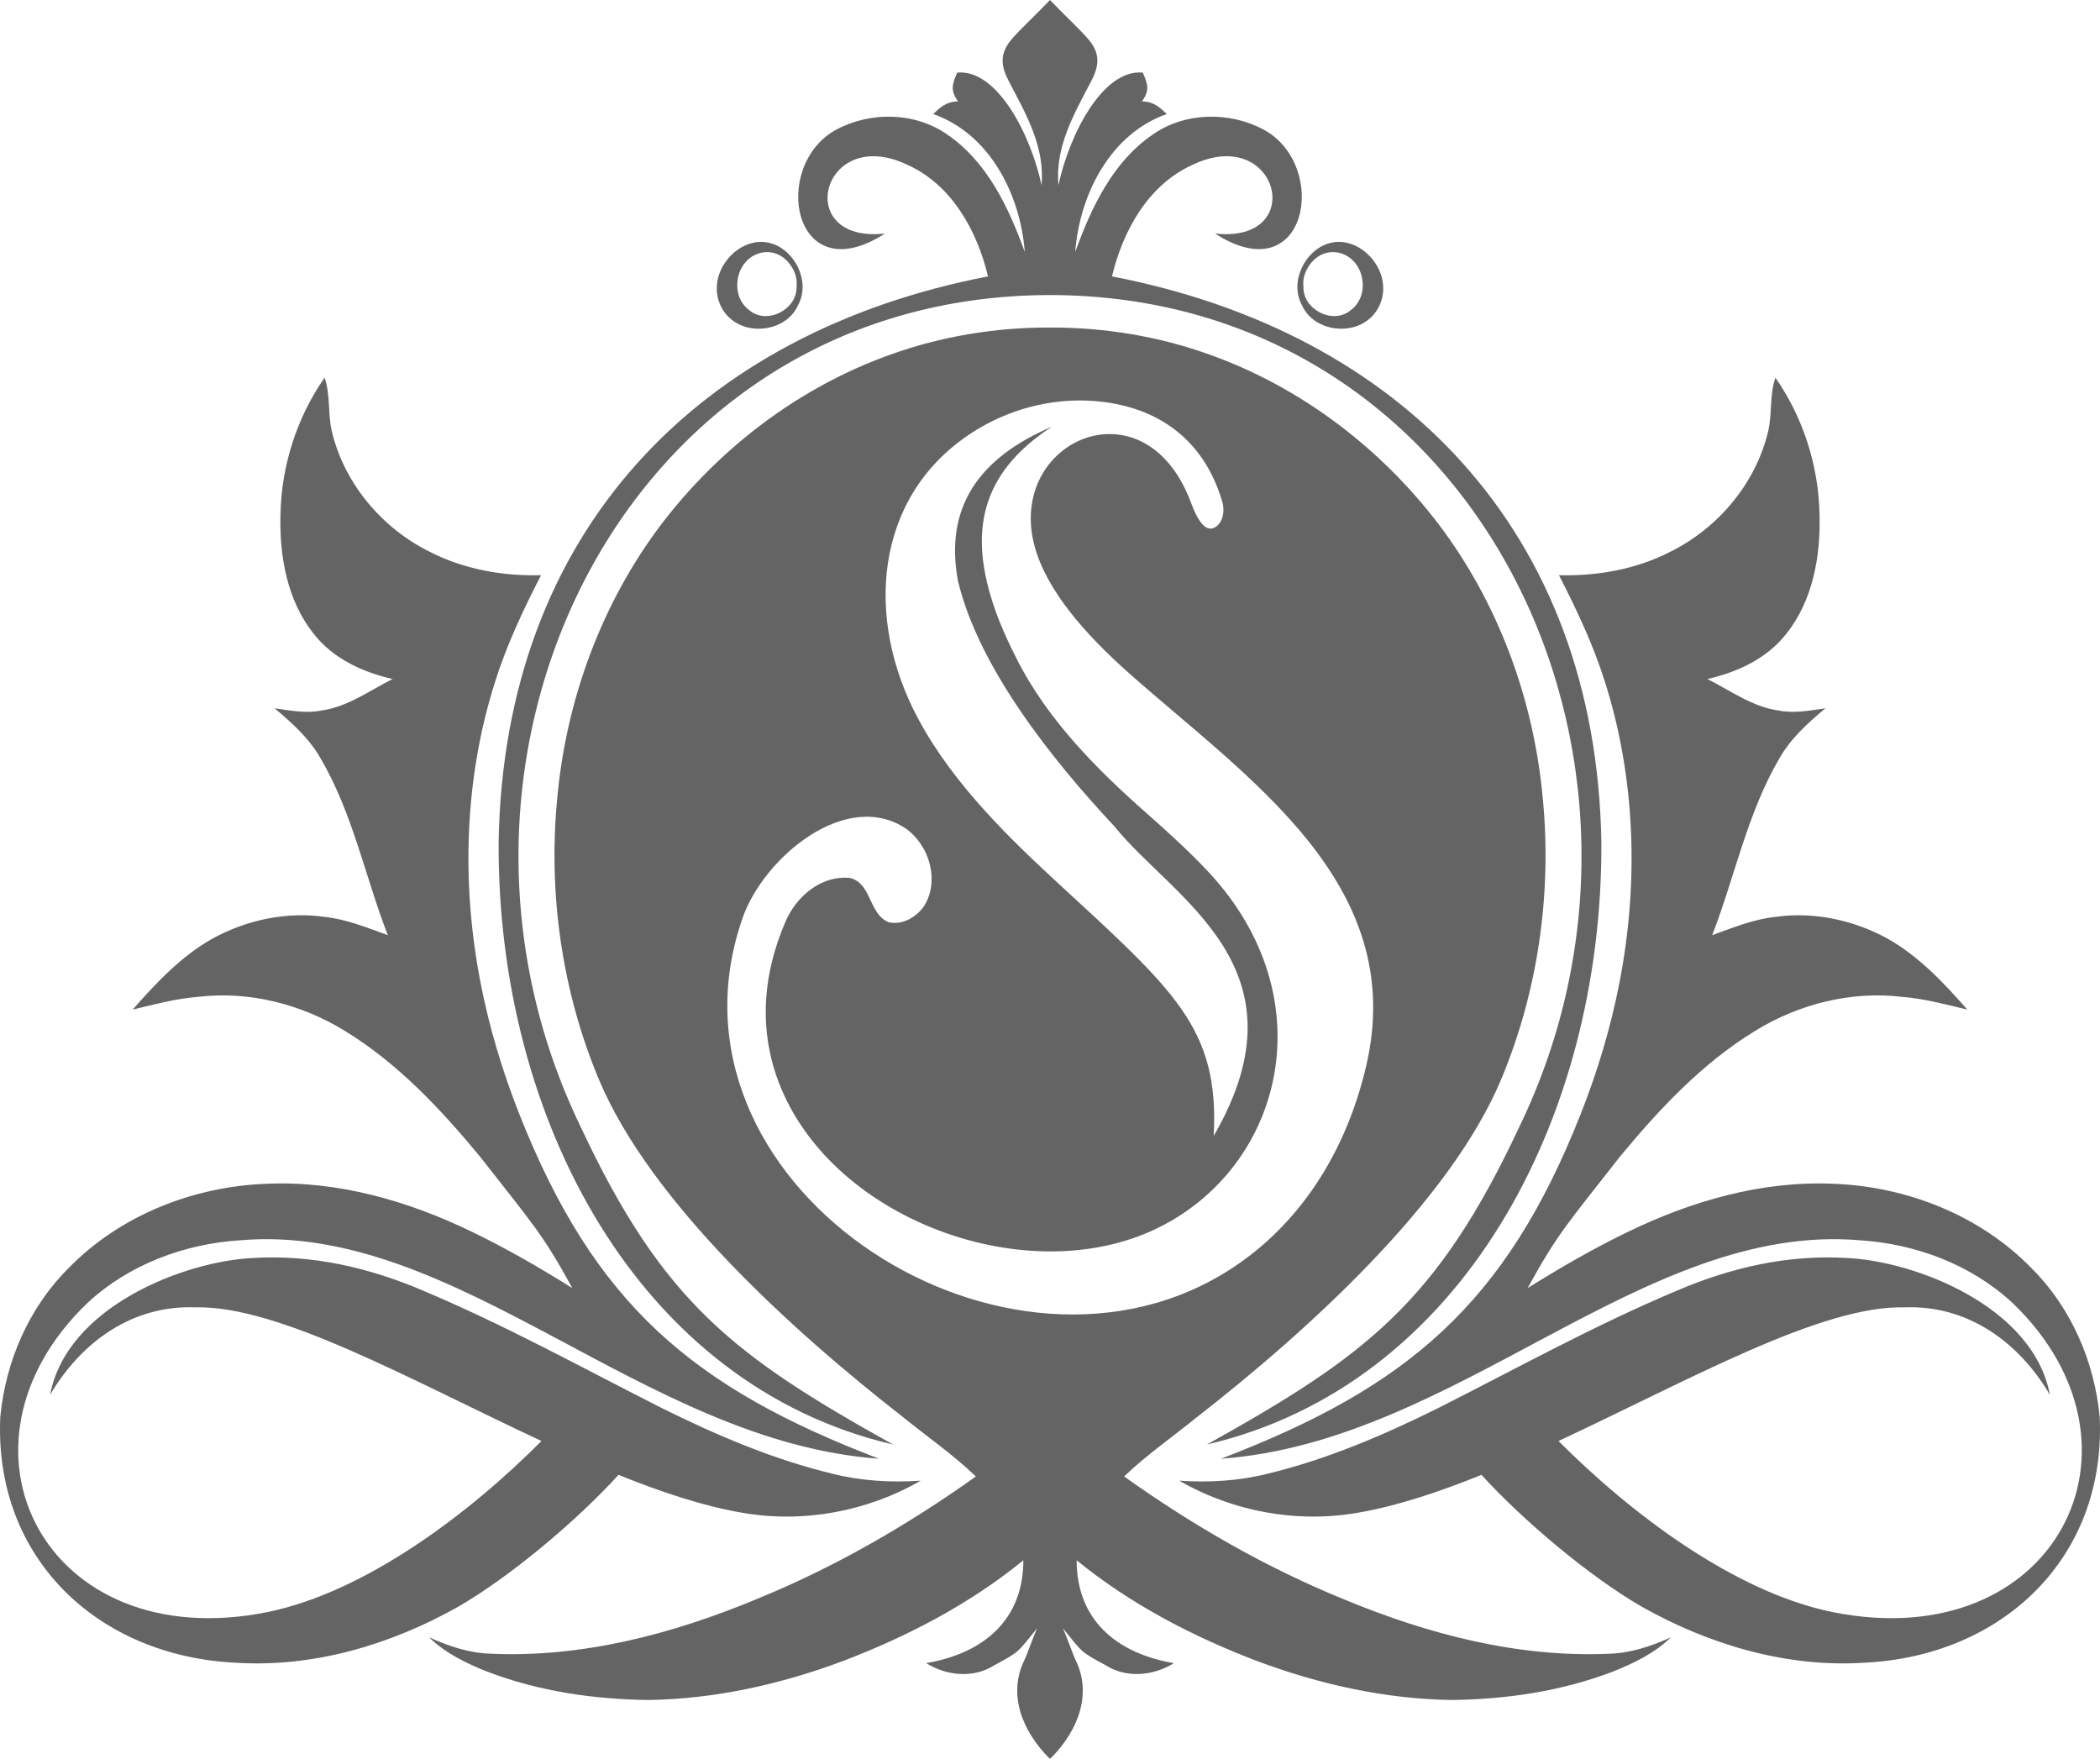
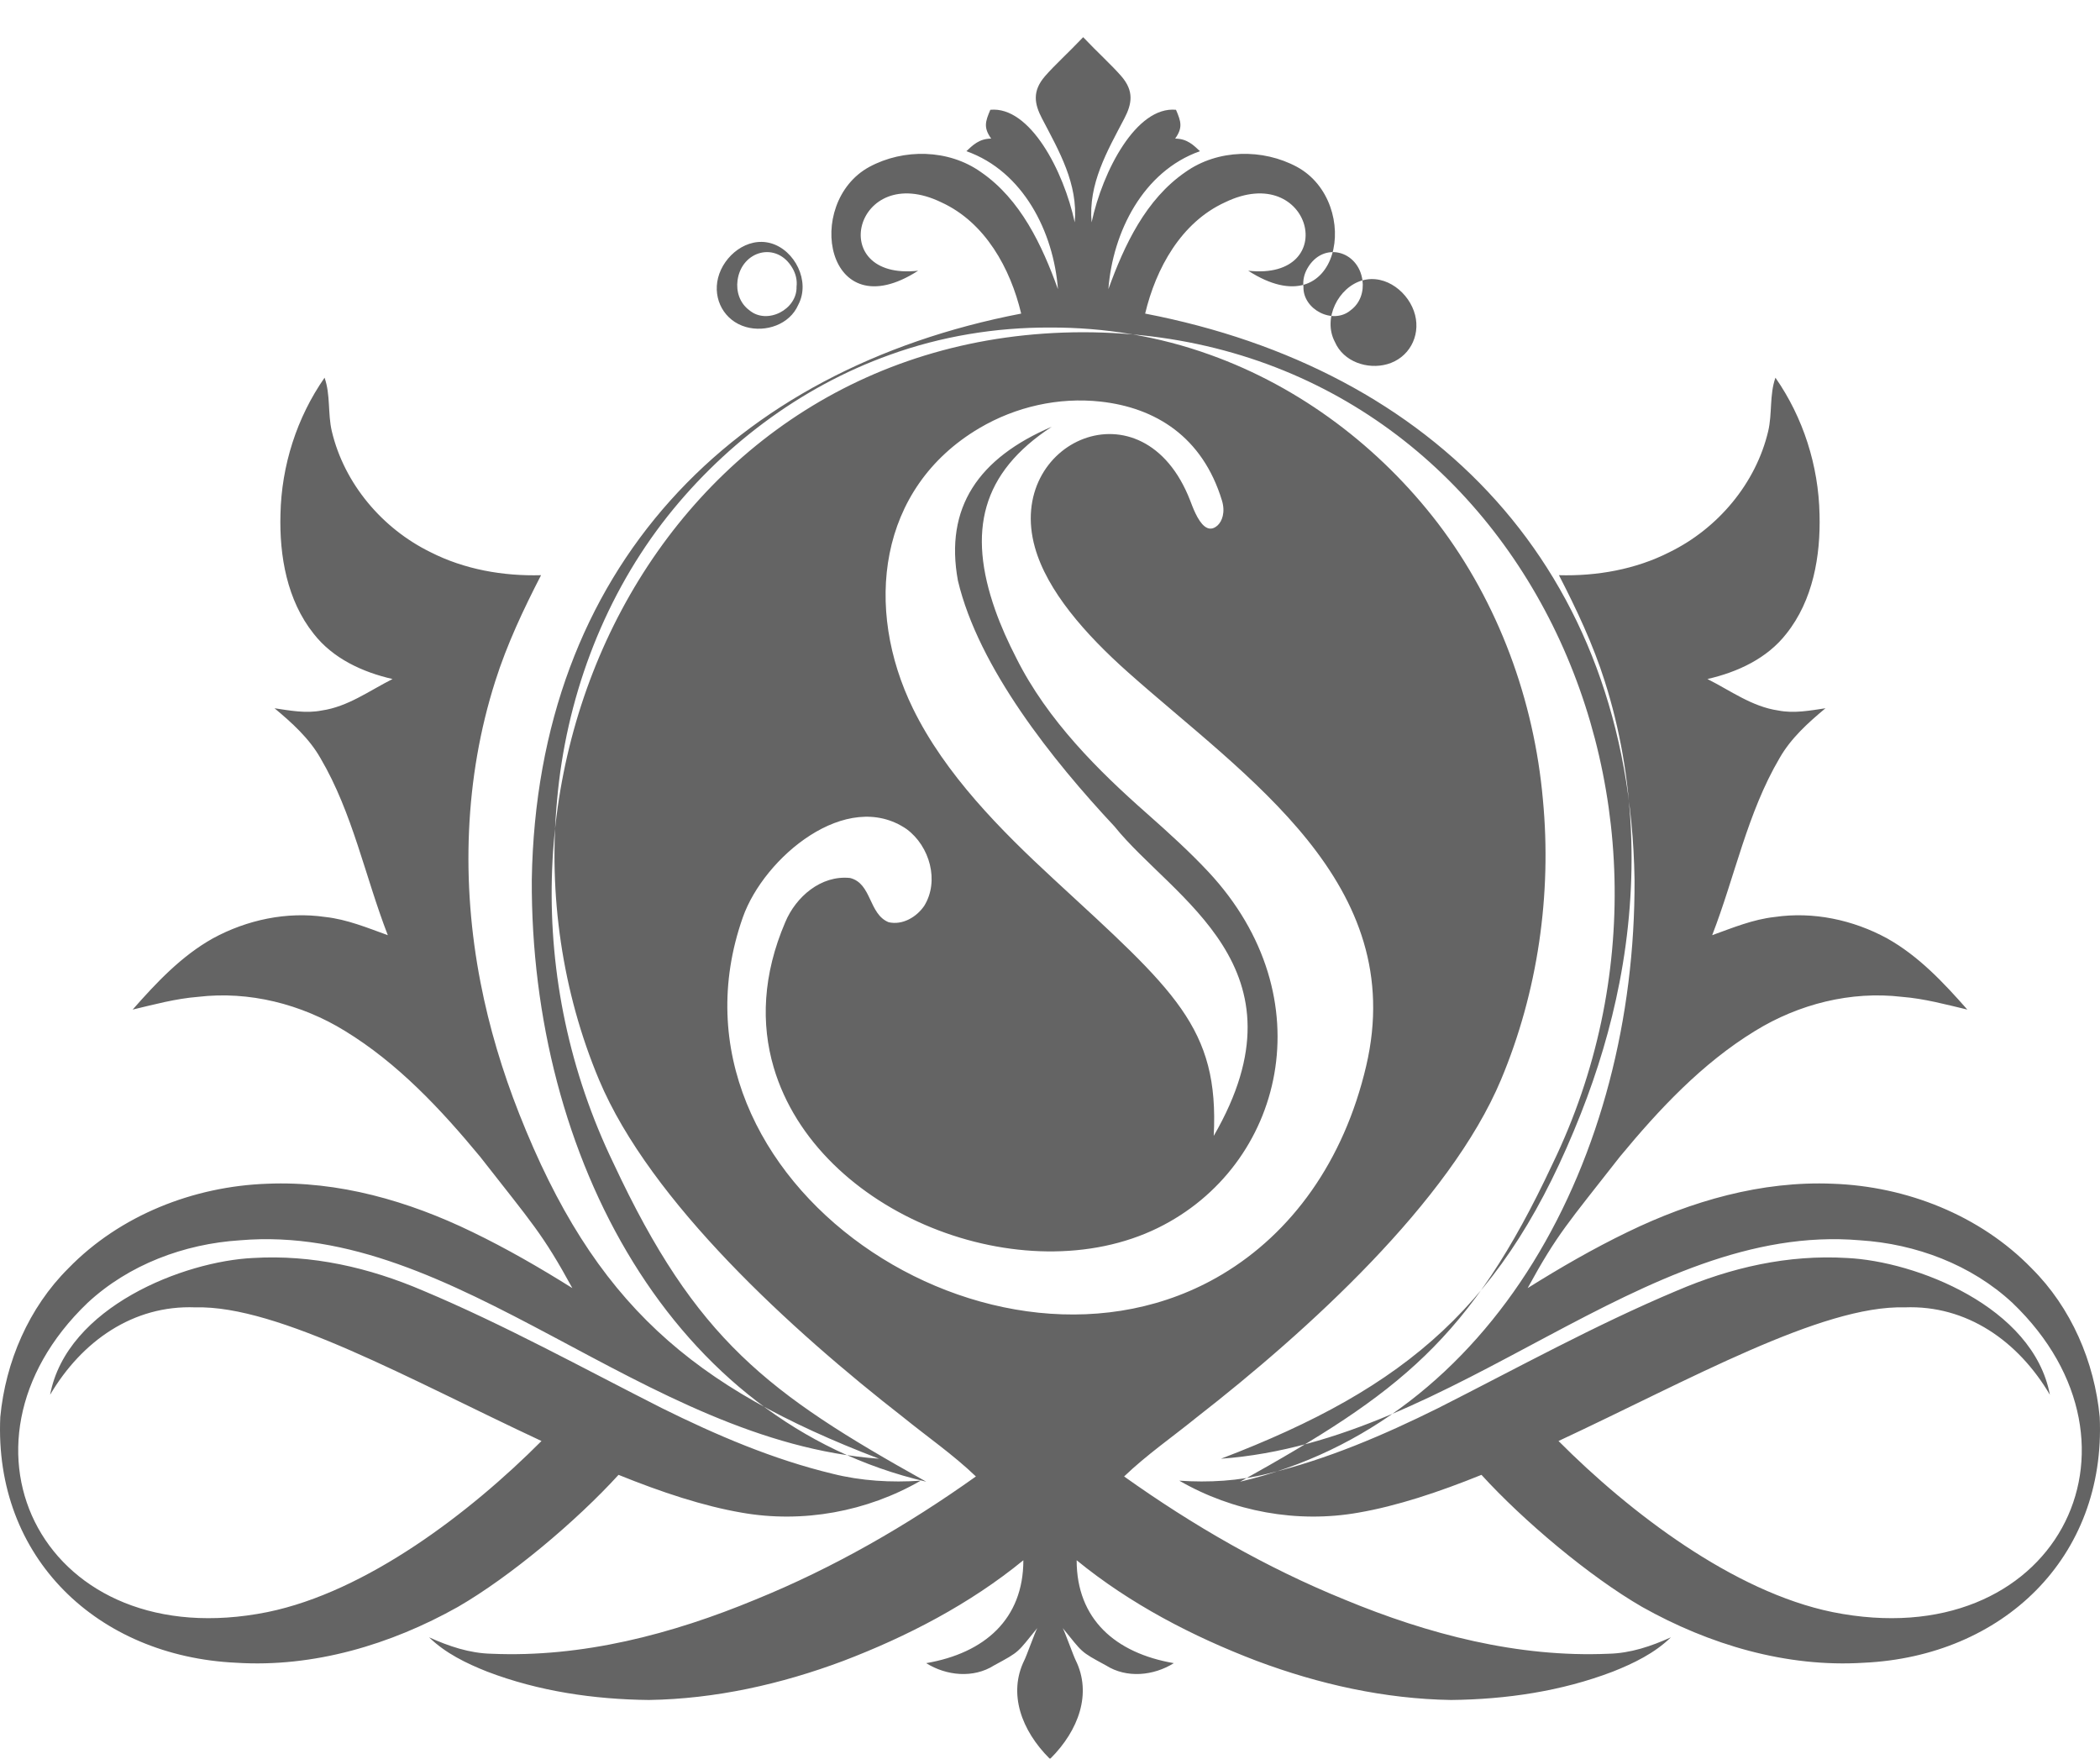
<svg xmlns="http://www.w3.org/2000/svg" xml:space="preserve" width="109.488mm" height="91.689mm" version="1.1" style="shape-rendering:geometricPrecision; text-rendering:geometricPrecision; image-rendering:optimizeQuality; fill-rule:evenodd; clip-rule:evenodd" viewBox="0 0 313500.24 262535.83">
  <defs>
    <style type="text/css"> .fil0 {fill:#646464} </style>
  </defs>
  <g id="Layer_x0020_1">
-     <path class="fil0" d="M303294.76 189338.82c-7710.66,-7940.59 -18719.88,-12248.18 -29695.02,-12627.86 -10623.53,-448.4 -21103.89,2585.87 -30587.23,7191.25 -5151.99,2486.23 -10107.84,5354.71 -14955.74,8388.12 4454.2,-8143.6 5996.1,-9666.31 13770.04,-19615.53 5861.81,-7088.46 12275.67,-13946.71 20182.18,-18778.29 6500.62,-4006.66 14315.22,-5993.81 21932.82,-5084.13 3316.88,259.42 6536.12,1135.02 9754.22,1900.39 -3535.35,-4013.82 -7267.42,-7997.28 -11981.89,-10634.69 -5073.82,-2763.69 -11027.54,-4031 -16773.96,-3189.75 -3248.45,356.2 -6282.72,1617.49 -9335.03,2717.01 3403.64,-8780.69 5240.47,-18241.13 10059.16,-26435.12 1688.22,-2965.84 4262.93,-5280.27 6853.09,-7440.08 -2326.46,345.32 -4699.3,799.73 -7042.07,333.29 -3903.58,-557.49 -7140.86,-2970.7 -10578.29,-4698.44 4479.39,-1023.93 8914.12,-3063.48 11786.9,-6770.34 3973.44,-4987.06 5119.63,-11609.08 4946.97,-17827.09 -149.47,-7250.24 -2435.55,-14435.48 -6582.79,-20384.9 -902.52,2551.51 -465.29,5361.58 -1081.48,7986.11 -1853.72,7831.49 -7531.7,14529.39 -14712.07,18047.28 -5078.97,2591.03 -10859.75,3604.65 -16525.42,3449.17 2630.25,5106.46 5089,10318.87 6828.75,15799.85 4623.7,14487.88 5101.31,30137.98 2205.34,45016.7 -1299.38,6704.77 -3268.49,13242.04 -5767.6,19575.15 -11205.35,28396.21 -25847.85,40852.56 -53720.07,51503.57 35383.88,-2568.98 62964.33,-35383.02 95395.55,-32608.17 8320.55,530.29 16606.45,3628.13 22755.74,9339.32 22322.8,21376.47 6353.44,52831.3 -26849.16,46163.75 -14781.94,-3021.96 -30254.23,-14835.2 -40914.4,-25540.61 19497.56,-9092.79 39284.6,-20292.99 51677.37,-19949.68 9259.44,-368.51 16953.77,5028.58 21680.27,13050.2 -2483.94,-13174.47 -20062.78,-19940.8 -30283.43,-20420.41 -8832.23,-530 -17310.26,1417.63 -25377.12,4865.94 -12224.13,5136.81 -23874.73,11573.86 -35671.65,17545.63 -8148.75,4041.88 -16595.29,7657.98 -25463.02,9794.59 -4295.28,1082.34 -8757.49,1335.74 -13174.18,1035.95 8015.32,4629.72 17602.03,6386.66 26728.32,4774.03 5726.09,-985.56 11951.25,-3040.28 18382.58,-5643.34 6300.76,6913.8 16160.06,15192.54 23963.21,19704.29 10025.09,5637.32 21553.43,9081.62 33132.16,8344.6 20656.63,-966.37 36160.42,-15640.08 35200.06,-36681.26 -782.55,-8244.67 -4255.19,-16328.71 -10163.1,-22196.53zm-293089.28 0c7710.66,-7940.59 18719.88,-12248.18 29695.02,-12627.86 10623.53,-448.4 21103.89,2585.87 30587.23,7191.25 5151.99,2486.23 10107.84,5354.71 14955.74,8388.12 -4454.2,-8143.6 -5996.1,-9666.31 -13770.04,-19615.53 -5861.81,-7088.46 -12275.67,-13946.71 -20182.18,-18778.29 -6500.62,-4006.66 -14315.22,-5993.81 -21932.82,-5084.13 -3316.88,259.42 -6536.12,1135.02 -9754.22,1900.39 3535.35,-4013.82 7267.42,-7997.28 11981.89,-10634.69 5073.82,-2763.69 11027.54,-4031 16773.96,-3189.75 3248.45,356.2 6282.72,1617.49 9335.03,2717.01 -3403.64,-8780.69 -5240.47,-18241.13 -10059.16,-26435.12 -1688.22,-2965.84 -4262.93,-5280.27 -6853.09,-7440.08 2326.46,345.32 4698.44,799.73 7042.07,333.29 3903.58,-557.49 7140.86,-2970.7 10578.29,-4698.44 -4479.39,-1023.93 -8914.12,-3063.48 -11786.9,-6770.34 -3973.44,-4987.06 -5119.63,-11609.08 -4946.97,-17827.09 149.47,-7250.24 2435.55,-14435.48 6582.79,-20384.9 902.52,2551.51 465.29,5361.58 1081.48,7986.11 1853.72,7831.49 7531.7,14529.39 14712.07,18047.28 5078.97,2591.03 10859.75,3604.65 16525.42,3449.17 -2630.25,5106.46 -5089,10318.87 -6828.75,15799.85 -4623.7,14487.88 -5101.31,30137.98 -2205.34,45016.7 1299.38,6704.77 3268.49,13242.04 5767.6,19575.15 11205.35,28396.21 25847.85,40852.56 53720.07,51503.57 -35383.88,-2568.98 -62964.33,-35383.02 -95395.55,-32608.17 -8320.55,530.29 -16606.45,3628.13 -22755.74,9339.32 -22322.8,21376.47 -6353.44,52831.3 26849.16,46163.75 14781.94,-3021.96 30254.23,-14835.2 40914.4,-25540.61 -19497.56,-9092.79 -39284.6,-20292.99 -51677.37,-19949.68 -9259.44,-368.51 -16953.77,5028.58 -21680.27,13050.2 2483.94,-13174.47 20062.78,-19940.8 30283.43,-20420.41 8832.23,-530 17310.26,1417.63 25377.12,4865.94 12224.13,5136.81 23874.73,11573.86 35671.65,17545.63 8148.75,4041.88 16595.29,7657.98 25463.02,9794.59 4295.28,1082.34 8757.49,1335.74 13174.18,1035.95 -8015.32,4629.72 -17602.03,6386.66 -26728.32,4774.03 -5726.09,-985.56 -11951.25,-3040.28 -18382.58,-5643.34 -6300.76,6913.8 -16160.06,15192.54 -23963.21,19704.29 -10025.09,5637.32 -21553.43,9081.62 -33132.16,8344.6 -20656.63,-966.37 -36160.42,-15640.08 -35200.06,-36681.26 782.55,-8244.67 4255.19,-16328.71 10163.1,-22196.53zm125147.84 -65561.37c3458.62,2553.8 4904.6,7755.9 2622.52,11445.59 -1125,1662.16 -3231.27,2924.32 -5314.34,2447.86 -2993.9,-1211.76 -2505.13,-5793.09 -5753.57,-6602.84 -4349.11,-458.42 -8098.36,2824.1 -9676.62,6588.52 -3374.43,7857.84 -3643.01,15201.99 -1727.73,21695.74 6480.86,21978.06 37286.28,33815.64 57369.39,23947.17 18743.93,-9211.05 25061.01,-34373.99 7505.36,-53166.59 -2656.6,-2843.29 -5782.78,-5708.05 -9278.62,-8795 -7019.74,-6196.82 -14715.22,-13755.72 -19390.18,-23121.1 -1181.41,-2299.25 -2279.21,-4707.6 -3149.38,-7182.38 -4102.87,-11671.79 -2108.56,-20429.57 8460.57,-27331.05 -10954.81,4682.12 -16020.62,12066.36 -14018.29,22973.93 3080.66,12998.37 14147.43,26838.28 23377.66,36701.3 8699.08,10826.82 29388.93,21023.14 14811.15,46193.24 840.1,-16192.42 -5869.83,-21702.61 -23860.41,-38305.91 -7958.91,-7345.87 -16235.94,-15678.45 -21036.31,-25488.22 -7318.67,-14956.6 -5280.84,-32892.79 9910.84,-41864.46 5429.45,-3204.92 11835.29,-4651.77 18097.68,-3960.27 8149.9,900.8 15208,5207.25 18117.15,14770.77 534.01,1760.09 8.02,3113.01 -657.42,3714.88 -720.99,649.4 -1367.24,574.67 -1925.59,140.3 -1064.3,-826.93 -1813.63,-2955.53 -2161.81,-3854.33 -7016.88,-18114.86 -27587.61,-8815.91 -23186.1,6962.47 1817.64,6516.94 7525.69,12997.51 13917.5,18683.51 17722.29,15766.07 41932.03,31486.03 35541.37,58772.7 -3336.35,14247.64 -11169.85,24939.89 -21502.75,31101.2 -33847.99,20187.05 -85415.99,-13962.74 -71552.32,-53301.74 3155.68,-8954.49 15514.09,-19304.57 24460.28,-13165.3zm21396.8 138689.67l-51.54 68.72c-4246.89,-4231.71 -6216,-9741.91 -3783.6,-14682.87 313.25,-597.58 1602.61,-4210.53 1931.89,-4804.38 -3041.43,3716.03 -2498.26,3428.26 -6451.37,5569.75 -3092.97,1957.94 -7111.65,1549.06 -10129.03,-339.02 8738.6,-1501.53 14506.2,-6585.66 14506.2,-15360.62 -7965.78,6514.93 -17311.12,11376.01 -26902.7,15032.19 -9265.73,3471.79 -19077.51,5671.97 -28993.22,5826.3 -8200.29,-85.61 -16461.85,-1294.51 -24143.31,-4231.71 -3127.04,-1238.1 -6242.06,-2752.52 -8678.75,-5124.5 2931.48,1329.73 6035.33,2378.85 9283.77,2452.73 13565.88,598.72 26981.44,-2919.16 39424.9,-8078.03 11683.82,-4744.82 22670.99,-11079.08 32924.86,-18386.59 -3384.74,-3246.44 -7255.1,-5918.22 -10888.1,-8866.87 -16471.02,-12827.72 -37724.37,-32115.11 -45378.33,-50361.39 -5497.02,-13100.59 -7593.26,-27679.24 -6255.52,-41786.57 1313.7,-14838.35 6622.02,-29383.78 15668.43,-41268.6 8678.75,-11337.64 20522.34,-20331.36 34002.33,-25157.21 7664.27,-2769.7 15788.69,-4103.44 23913.1,-4073.09 8124.41,-30.35 16248.82,1303.39 23913.1,4073.09 13479.98,4825.86 25323.57,13819.57 34002.33,25157.21 9046.4,11884.82 14354.73,26430.25 15668.43,41268.6 1337.75,14107.34 -758.5,28685.98 -6255.52,41786.57 -7653.97,18246.28 -28907.32,37533.67 -45378.33,50361.39 -3632.99,2948.66 -7503.36,5620.43 -10888.1,8866.87 10253.87,7307.5 21241.04,13641.76 32924.86,18386.59 12443.46,5158.86 25859.02,8676.75 39424.9,8078.03 3248.45,-73.87 6352.3,-1123 9283.77,-2452.73 -2436.69,2371.98 -5551.71,3886.4 -8678.75,5124.5 -7681.45,2937.2 -15944.16,4146.1 -24143.31,4231.71 -9915.71,-154.33 -19727.48,-2354.52 -28993.22,-5826.3 -9591.58,-3656.19 -18936.92,-8517.26 -26902.7,-15032.19 0,8774.96 5767.6,13859.09 14506.2,15360.62 -3017.38,1888.08 -7036.06,2296.96 -10129.03,339.02 -3953.11,-2141.48 -3409.94,-1853.72 -6451.37,-5569.75 329.28,593.85 1618.64,4206.8 1931.89,4804.38 2432.4,4940.96 463.29,10451.15 -3783.6,14682.87l-51.54 -68.72zm-46646.5 -220611.82c-223.34,1653 322.12,3395.62 1760.95,4457.06 2643.43,2222.52 7158.04,-110.24 7048.94,-3513.02 116.25,-955.21 -115.11,-1901.25 -579.54,-2719.3 -2345.64,-4138.94 -7631.63,-2675.78 -8230.35,1775.26zm4951.84 -5550.56c3582.6,997.58 5973.48,5682.85 4116.61,9189.57 -1287.35,2971.85 -4871.96,4150.11 -7809.45,3321.18 -3216.95,-907.68 -4977.9,-4118.9 -4164.14,-7339.86 844.11,-3328.33 4355.12,-6146.42 7856.98,-5170.89zm88341.17 5550.56c223.34,1653 -322.12,3395.62 -1761.81,4457.06 -2642.57,2222.52 -7157.18,-110.24 -7048.09,-3513.02 -116.25,-955.21 115.11,-1901.25 579.54,-2719.3 2345.64,-4138.94 7631.63,-2675.78 8230.35,1775.26zm-4951.84 -5550.56c-3582.6,997.58 -5973.48,5682.85 -4116.61,9189.57 1287.35,2971.85 4871.96,4150.11 7809.45,3321.18 3216.95,-907.68 4977.9,-4118.9 4164.14,-7339.86 -844.11,-3328.33 -4355.12,-6146.42 -7856.98,-5170.89zm-55552.6 -25467.03c5919.36,-562.64 10948.8,9128.01 12598.65,16806.31 515.97,-5747.56 -2330.46,-10628.68 -4879.11,-15495.77 -1155.93,-2210.2 -1480.06,-4106.59 444.39,-6327.1 1431.95,-1649.85 3521.04,-3530.2 5694.02,-5821.15 2172.98,2290.95 4262.07,4171.3 5694.02,5821.15 1923.58,2220.51 1600.31,4116.9 444.39,6327.1 -2548.65,4867.09 -5395.09,9748.21 -4879.11,15495.77 1649.85,-7678.3 6679.29,-17368.96 12598.65,-16806.31 751.05,1757.8 1045.12,2652.59 -125.41,4302.44 1819.65,8.02 2782.01,1021.92 3702.86,1879.2 -8494.07,3001.06 -13024.71,12081.82 -13670.11,20599.08 2377.14,-6576.5 5574.9,-13417.85 11516.31,-17494.09 4819.56,-3415.09 11522.32,-3524.19 16652.84,-754.2 9840.12,5374.76 6483.72,24369.23 -7295.48,15494.62 13963.03,1538.75 9469.6,-16482.18 -3466.35,-10209.77 -6552.44,2996.19 -10311.71,9859.3 -11919.18,16607.6 43065.91,8299.07 72284.18,37988.94 73058.72,84489.13 207.02,41325.01 -20908.03,81030.51 -58880.94,89886.22 23688.04,-13204.53 34359.1,-21171.46 46650.8,-47460.55 26647.29,-55085.02 -6473.7,-124065.21 -70082,-124131.93 -63608.3,66.72 -96729.29,69046.9 -70082,124131.93 12290.84,26289.09 22962.76,34256.02 46650.8,47460.55 -37972.91,-8855.71 -59087.96,-48561.21 -58880.94,-89886.22 774.53,-46500.19 29992.81,-76190.05 73058.72,-84489.13 -1607.47,-6748.3 -5366.74,-13611.41 -11919.18,-16607.6 -12935.95,-6272.41 -17429.37,11748.53 -3466.35,10209.77 -13779.2,8874.6 -17135.6,-10119.87 -7295.48,-15494.62 5130.51,-2769.99 11833.28,-2660.89 16652.84,754.2 5941.41,4076.24 9139.18,10917.59 11516.31,17494.09 -645.39,-8517.26 -5176.04,-17598.02 -13670.11,-20599.08 920.85,-857.28 1883.21,-1871.19 3701.71,-1879.2 -1169.38,-1649.85 -875.32,-2544.64 -124.27,-4302.44z" />
+     <path class="fil0" d="M303294.76 189338.82c-7710.66,-7940.59 -18719.88,-12248.18 -29695.02,-12627.86 -10623.53,-448.4 -21103.89,2585.87 -30587.23,7191.25 -5151.99,2486.23 -10107.84,5354.71 -14955.74,8388.12 4454.2,-8143.6 5996.1,-9666.31 13770.04,-19615.53 5861.81,-7088.46 12275.67,-13946.71 20182.18,-18778.29 6500.62,-4006.66 14315.22,-5993.81 21932.82,-5084.13 3316.88,259.42 6536.12,1135.02 9754.22,1900.39 -3535.35,-4013.82 -7267.42,-7997.28 -11981.89,-10634.69 -5073.82,-2763.69 -11027.54,-4031 -16773.96,-3189.75 -3248.45,356.2 -6282.72,1617.49 -9335.03,2717.01 3403.64,-8780.69 5240.47,-18241.13 10059.16,-26435.12 1688.22,-2965.84 4262.93,-5280.27 6853.09,-7440.08 -2326.46,345.32 -4699.3,799.73 -7042.07,333.29 -3903.58,-557.49 -7140.86,-2970.7 -10578.29,-4698.44 4479.39,-1023.93 8914.12,-3063.48 11786.9,-6770.34 3973.44,-4987.06 5119.63,-11609.08 4946.97,-17827.09 -149.47,-7250.24 -2435.55,-14435.48 -6582.79,-20384.9 -902.52,2551.51 -465.29,5361.58 -1081.48,7986.11 -1853.72,7831.49 -7531.7,14529.39 -14712.07,18047.28 -5078.97,2591.03 -10859.75,3604.65 -16525.42,3449.17 2630.25,5106.46 5089,10318.87 6828.75,15799.85 4623.7,14487.88 5101.31,30137.98 2205.34,45016.7 -1299.38,6704.77 -3268.49,13242.04 -5767.6,19575.15 -11205.35,28396.21 -25847.85,40852.56 -53720.07,51503.57 35383.88,-2568.98 62964.33,-35383.02 95395.55,-32608.17 8320.55,530.29 16606.45,3628.13 22755.74,9339.32 22322.8,21376.47 6353.44,52831.3 -26849.16,46163.75 -14781.94,-3021.96 -30254.23,-14835.2 -40914.4,-25540.61 19497.56,-9092.79 39284.6,-20292.99 51677.37,-19949.68 9259.44,-368.51 16953.77,5028.58 21680.27,13050.2 -2483.94,-13174.47 -20062.78,-19940.8 -30283.43,-20420.41 -8832.23,-530 -17310.26,1417.63 -25377.12,4865.94 -12224.13,5136.81 -23874.73,11573.86 -35671.65,17545.63 -8148.75,4041.88 -16595.29,7657.98 -25463.02,9794.59 -4295.28,1082.34 -8757.49,1335.74 -13174.18,1035.95 8015.32,4629.72 17602.03,6386.66 26728.32,4774.03 5726.09,-985.56 11951.25,-3040.28 18382.58,-5643.34 6300.76,6913.8 16160.06,15192.54 23963.21,19704.29 10025.09,5637.32 21553.43,9081.62 33132.16,8344.6 20656.63,-966.37 36160.42,-15640.08 35200.06,-36681.26 -782.55,-8244.67 -4255.19,-16328.71 -10163.1,-22196.53zm-293089.28 0c7710.66,-7940.59 18719.88,-12248.18 29695.02,-12627.86 10623.53,-448.4 21103.89,2585.87 30587.23,7191.25 5151.99,2486.23 10107.84,5354.71 14955.74,8388.12 -4454.2,-8143.6 -5996.1,-9666.31 -13770.04,-19615.53 -5861.81,-7088.46 -12275.67,-13946.71 -20182.18,-18778.29 -6500.62,-4006.66 -14315.22,-5993.81 -21932.82,-5084.13 -3316.88,259.42 -6536.12,1135.02 -9754.22,1900.39 3535.35,-4013.82 7267.42,-7997.28 11981.89,-10634.69 5073.82,-2763.69 11027.54,-4031 16773.96,-3189.75 3248.45,356.2 6282.72,1617.49 9335.03,2717.01 -3403.64,-8780.69 -5240.47,-18241.13 -10059.16,-26435.12 -1688.22,-2965.84 -4262.93,-5280.27 -6853.09,-7440.08 2326.46,345.32 4698.44,799.73 7042.07,333.29 3903.58,-557.49 7140.86,-2970.7 10578.29,-4698.44 -4479.39,-1023.93 -8914.12,-3063.48 -11786.9,-6770.34 -3973.44,-4987.06 -5119.63,-11609.08 -4946.97,-17827.09 149.47,-7250.24 2435.55,-14435.48 6582.79,-20384.9 902.52,2551.51 465.29,5361.58 1081.48,7986.11 1853.72,7831.49 7531.7,14529.39 14712.07,18047.28 5078.97,2591.03 10859.75,3604.65 16525.42,3449.17 -2630.25,5106.46 -5089,10318.87 -6828.75,15799.85 -4623.7,14487.88 -5101.31,30137.98 -2205.34,45016.7 1299.38,6704.77 3268.49,13242.04 5767.6,19575.15 11205.35,28396.21 25847.85,40852.56 53720.07,51503.57 -35383.88,-2568.98 -62964.33,-35383.02 -95395.55,-32608.17 -8320.55,530.29 -16606.45,3628.13 -22755.74,9339.32 -22322.8,21376.47 -6353.44,52831.3 26849.16,46163.75 14781.94,-3021.96 30254.23,-14835.2 40914.4,-25540.61 -19497.56,-9092.79 -39284.6,-20292.99 -51677.37,-19949.68 -9259.44,-368.51 -16953.77,5028.58 -21680.27,13050.2 2483.94,-13174.47 20062.78,-19940.8 30283.43,-20420.41 8832.23,-530 17310.26,1417.63 25377.12,4865.94 12224.13,5136.81 23874.73,11573.86 35671.65,17545.63 8148.75,4041.88 16595.29,7657.98 25463.02,9794.59 4295.28,1082.34 8757.49,1335.74 13174.18,1035.95 -8015.32,4629.72 -17602.03,6386.66 -26728.32,4774.03 -5726.09,-985.56 -11951.25,-3040.28 -18382.58,-5643.34 -6300.76,6913.8 -16160.06,15192.54 -23963.21,19704.29 -10025.09,5637.32 -21553.43,9081.62 -33132.16,8344.6 -20656.63,-966.37 -36160.42,-15640.08 -35200.06,-36681.26 782.55,-8244.67 4255.19,-16328.71 10163.1,-22196.53zm125147.84 -65561.37c3458.62,2553.8 4904.6,7755.9 2622.52,11445.59 -1125,1662.16 -3231.27,2924.32 -5314.34,2447.86 -2993.9,-1211.76 -2505.13,-5793.09 -5753.57,-6602.84 -4349.11,-458.42 -8098.36,2824.1 -9676.62,6588.52 -3374.43,7857.84 -3643.01,15201.99 -1727.73,21695.74 6480.86,21978.06 37286.28,33815.64 57369.39,23947.17 18743.93,-9211.05 25061.01,-34373.99 7505.36,-53166.59 -2656.6,-2843.29 -5782.78,-5708.05 -9278.62,-8795 -7019.74,-6196.82 -14715.22,-13755.72 -19390.18,-23121.1 -1181.41,-2299.25 -2279.21,-4707.6 -3149.38,-7182.38 -4102.87,-11671.79 -2108.56,-20429.57 8460.57,-27331.05 -10954.81,4682.12 -16020.62,12066.36 -14018.29,22973.93 3080.66,12998.37 14147.43,26838.28 23377.66,36701.3 8699.08,10826.82 29388.93,21023.14 14811.15,46193.24 840.1,-16192.42 -5869.83,-21702.61 -23860.41,-38305.91 -7958.91,-7345.87 -16235.94,-15678.45 -21036.31,-25488.22 -7318.67,-14956.6 -5280.84,-32892.79 9910.84,-41864.46 5429.45,-3204.92 11835.29,-4651.77 18097.68,-3960.27 8149.9,900.8 15208,5207.25 18117.15,14770.77 534.01,1760.09 8.02,3113.01 -657.42,3714.88 -720.99,649.4 -1367.24,574.67 -1925.59,140.3 -1064.3,-826.93 -1813.63,-2955.53 -2161.81,-3854.33 -7016.88,-18114.86 -27587.61,-8815.91 -23186.1,6962.47 1817.64,6516.94 7525.69,12997.51 13917.5,18683.51 17722.29,15766.07 41932.03,31486.03 35541.37,58772.7 -3336.35,14247.64 -11169.85,24939.89 -21502.75,31101.2 -33847.99,20187.05 -85415.99,-13962.74 -71552.32,-53301.74 3155.68,-8954.49 15514.09,-19304.57 24460.28,-13165.3zm21396.8 138689.67l-51.54 68.72c-4246.89,-4231.71 -6216,-9741.91 -3783.6,-14682.87 313.25,-597.58 1602.61,-4210.53 1931.89,-4804.38 -3041.43,3716.03 -2498.26,3428.26 -6451.37,5569.75 -3092.97,1957.94 -7111.65,1549.06 -10129.03,-339.02 8738.6,-1501.53 14506.2,-6585.66 14506.2,-15360.62 -7965.78,6514.93 -17311.12,11376.01 -26902.7,15032.19 -9265.73,3471.79 -19077.51,5671.97 -28993.22,5826.3 -8200.29,-85.61 -16461.85,-1294.51 -24143.31,-4231.71 -3127.04,-1238.1 -6242.06,-2752.52 -8678.75,-5124.5 2931.48,1329.73 6035.33,2378.85 9283.77,2452.73 13565.88,598.72 26981.44,-2919.16 39424.9,-8078.03 11683.82,-4744.82 22670.99,-11079.08 32924.86,-18386.59 -3384.74,-3246.44 -7255.1,-5918.22 -10888.1,-8866.87 -16471.02,-12827.72 -37724.37,-32115.11 -45378.33,-50361.39 -5497.02,-13100.59 -7593.26,-27679.24 -6255.52,-41786.57 1313.7,-14838.35 6622.02,-29383.78 15668.43,-41268.6 8678.75,-11337.64 20522.34,-20331.36 34002.33,-25157.21 7664.27,-2769.7 15788.69,-4103.44 23913.1,-4073.09 8124.41,-30.35 16248.82,1303.39 23913.1,4073.09 13479.98,4825.86 25323.57,13819.57 34002.33,25157.21 9046.4,11884.82 14354.73,26430.25 15668.43,41268.6 1337.75,14107.34 -758.5,28685.98 -6255.52,41786.57 -7653.97,18246.28 -28907.32,37533.67 -45378.33,50361.39 -3632.99,2948.66 -7503.36,5620.43 -10888.1,8866.87 10253.87,7307.5 21241.04,13641.76 32924.86,18386.59 12443.46,5158.86 25859.02,8676.75 39424.9,8078.03 3248.45,-73.87 6352.3,-1123 9283.77,-2452.73 -2436.69,2371.98 -5551.71,3886.4 -8678.75,5124.5 -7681.45,2937.2 -15944.16,4146.1 -24143.31,4231.71 -9915.71,-154.33 -19727.48,-2354.52 -28993.22,-5826.3 -9591.58,-3656.19 -18936.92,-8517.26 -26902.7,-15032.19 0,8774.96 5767.6,13859.09 14506.2,15360.62 -3017.38,1888.08 -7036.06,2296.96 -10129.03,339.02 -3953.11,-2141.48 -3409.94,-1853.72 -6451.37,-5569.75 329.28,593.85 1618.64,4206.8 1931.89,4804.38 2432.4,4940.96 463.29,10451.15 -3783.6,14682.87l-51.54 -68.72zm-46646.5 -220611.82c-223.34,1653 322.12,3395.62 1760.95,4457.06 2643.43,2222.52 7158.04,-110.24 7048.94,-3513.02 116.25,-955.21 -115.11,-1901.25 -579.54,-2719.3 -2345.64,-4138.94 -7631.63,-2675.78 -8230.35,1775.26zm4951.84 -5550.56c3582.6,997.58 5973.48,5682.85 4116.61,9189.57 -1287.35,2971.85 -4871.96,4150.11 -7809.45,3321.18 -3216.95,-907.68 -4977.9,-4118.9 -4164.14,-7339.86 844.11,-3328.33 4355.12,-6146.42 7856.98,-5170.89zm88341.17 5550.56c223.34,1653 -322.12,3395.62 -1761.81,4457.06 -2642.57,2222.52 -7157.18,-110.24 -7048.09,-3513.02 -116.25,-955.21 115.11,-1901.25 579.54,-2719.3 2345.64,-4138.94 7631.63,-2675.78 8230.35,1775.26zc-3582.6,997.58 -5973.48,5682.85 -4116.61,9189.57 1287.35,2971.85 4871.96,4150.11 7809.45,3321.18 3216.95,-907.68 4977.9,-4118.9 4164.14,-7339.86 -844.11,-3328.33 -4355.12,-6146.42 -7856.98,-5170.89zm-55552.6 -25467.03c5919.36,-562.64 10948.8,9128.01 12598.65,16806.31 515.97,-5747.56 -2330.46,-10628.68 -4879.11,-15495.77 -1155.93,-2210.2 -1480.06,-4106.59 444.39,-6327.1 1431.95,-1649.85 3521.04,-3530.2 5694.02,-5821.15 2172.98,2290.95 4262.07,4171.3 5694.02,5821.15 1923.58,2220.51 1600.31,4116.9 444.39,6327.1 -2548.65,4867.09 -5395.09,9748.21 -4879.11,15495.77 1649.85,-7678.3 6679.29,-17368.96 12598.65,-16806.31 751.05,1757.8 1045.12,2652.59 -125.41,4302.44 1819.65,8.02 2782.01,1021.92 3702.86,1879.2 -8494.07,3001.06 -13024.71,12081.82 -13670.11,20599.08 2377.14,-6576.5 5574.9,-13417.85 11516.31,-17494.09 4819.56,-3415.09 11522.32,-3524.19 16652.84,-754.2 9840.12,5374.76 6483.72,24369.23 -7295.48,15494.62 13963.03,1538.75 9469.6,-16482.18 -3466.35,-10209.77 -6552.44,2996.19 -10311.71,9859.3 -11919.18,16607.6 43065.91,8299.07 72284.18,37988.94 73058.72,84489.13 207.02,41325.01 -20908.03,81030.51 -58880.94,89886.22 23688.04,-13204.53 34359.1,-21171.46 46650.8,-47460.55 26647.29,-55085.02 -6473.7,-124065.21 -70082,-124131.93 -63608.3,66.72 -96729.29,69046.9 -70082,124131.93 12290.84,26289.09 22962.76,34256.02 46650.8,47460.55 -37972.91,-8855.71 -59087.96,-48561.21 -58880.94,-89886.22 774.53,-46500.19 29992.81,-76190.05 73058.72,-84489.13 -1607.47,-6748.3 -5366.74,-13611.41 -11919.18,-16607.6 -12935.95,-6272.41 -17429.37,11748.53 -3466.35,10209.77 -13779.2,8874.6 -17135.6,-10119.87 -7295.48,-15494.62 5130.51,-2769.99 11833.28,-2660.89 16652.84,754.2 5941.41,4076.24 9139.18,10917.59 11516.31,17494.09 -645.39,-8517.26 -5176.04,-17598.02 -13670.11,-20599.08 920.85,-857.28 1883.21,-1871.19 3701.71,-1879.2 -1169.38,-1649.85 -875.32,-2544.64 -124.27,-4302.44z" />
  </g>
</svg>